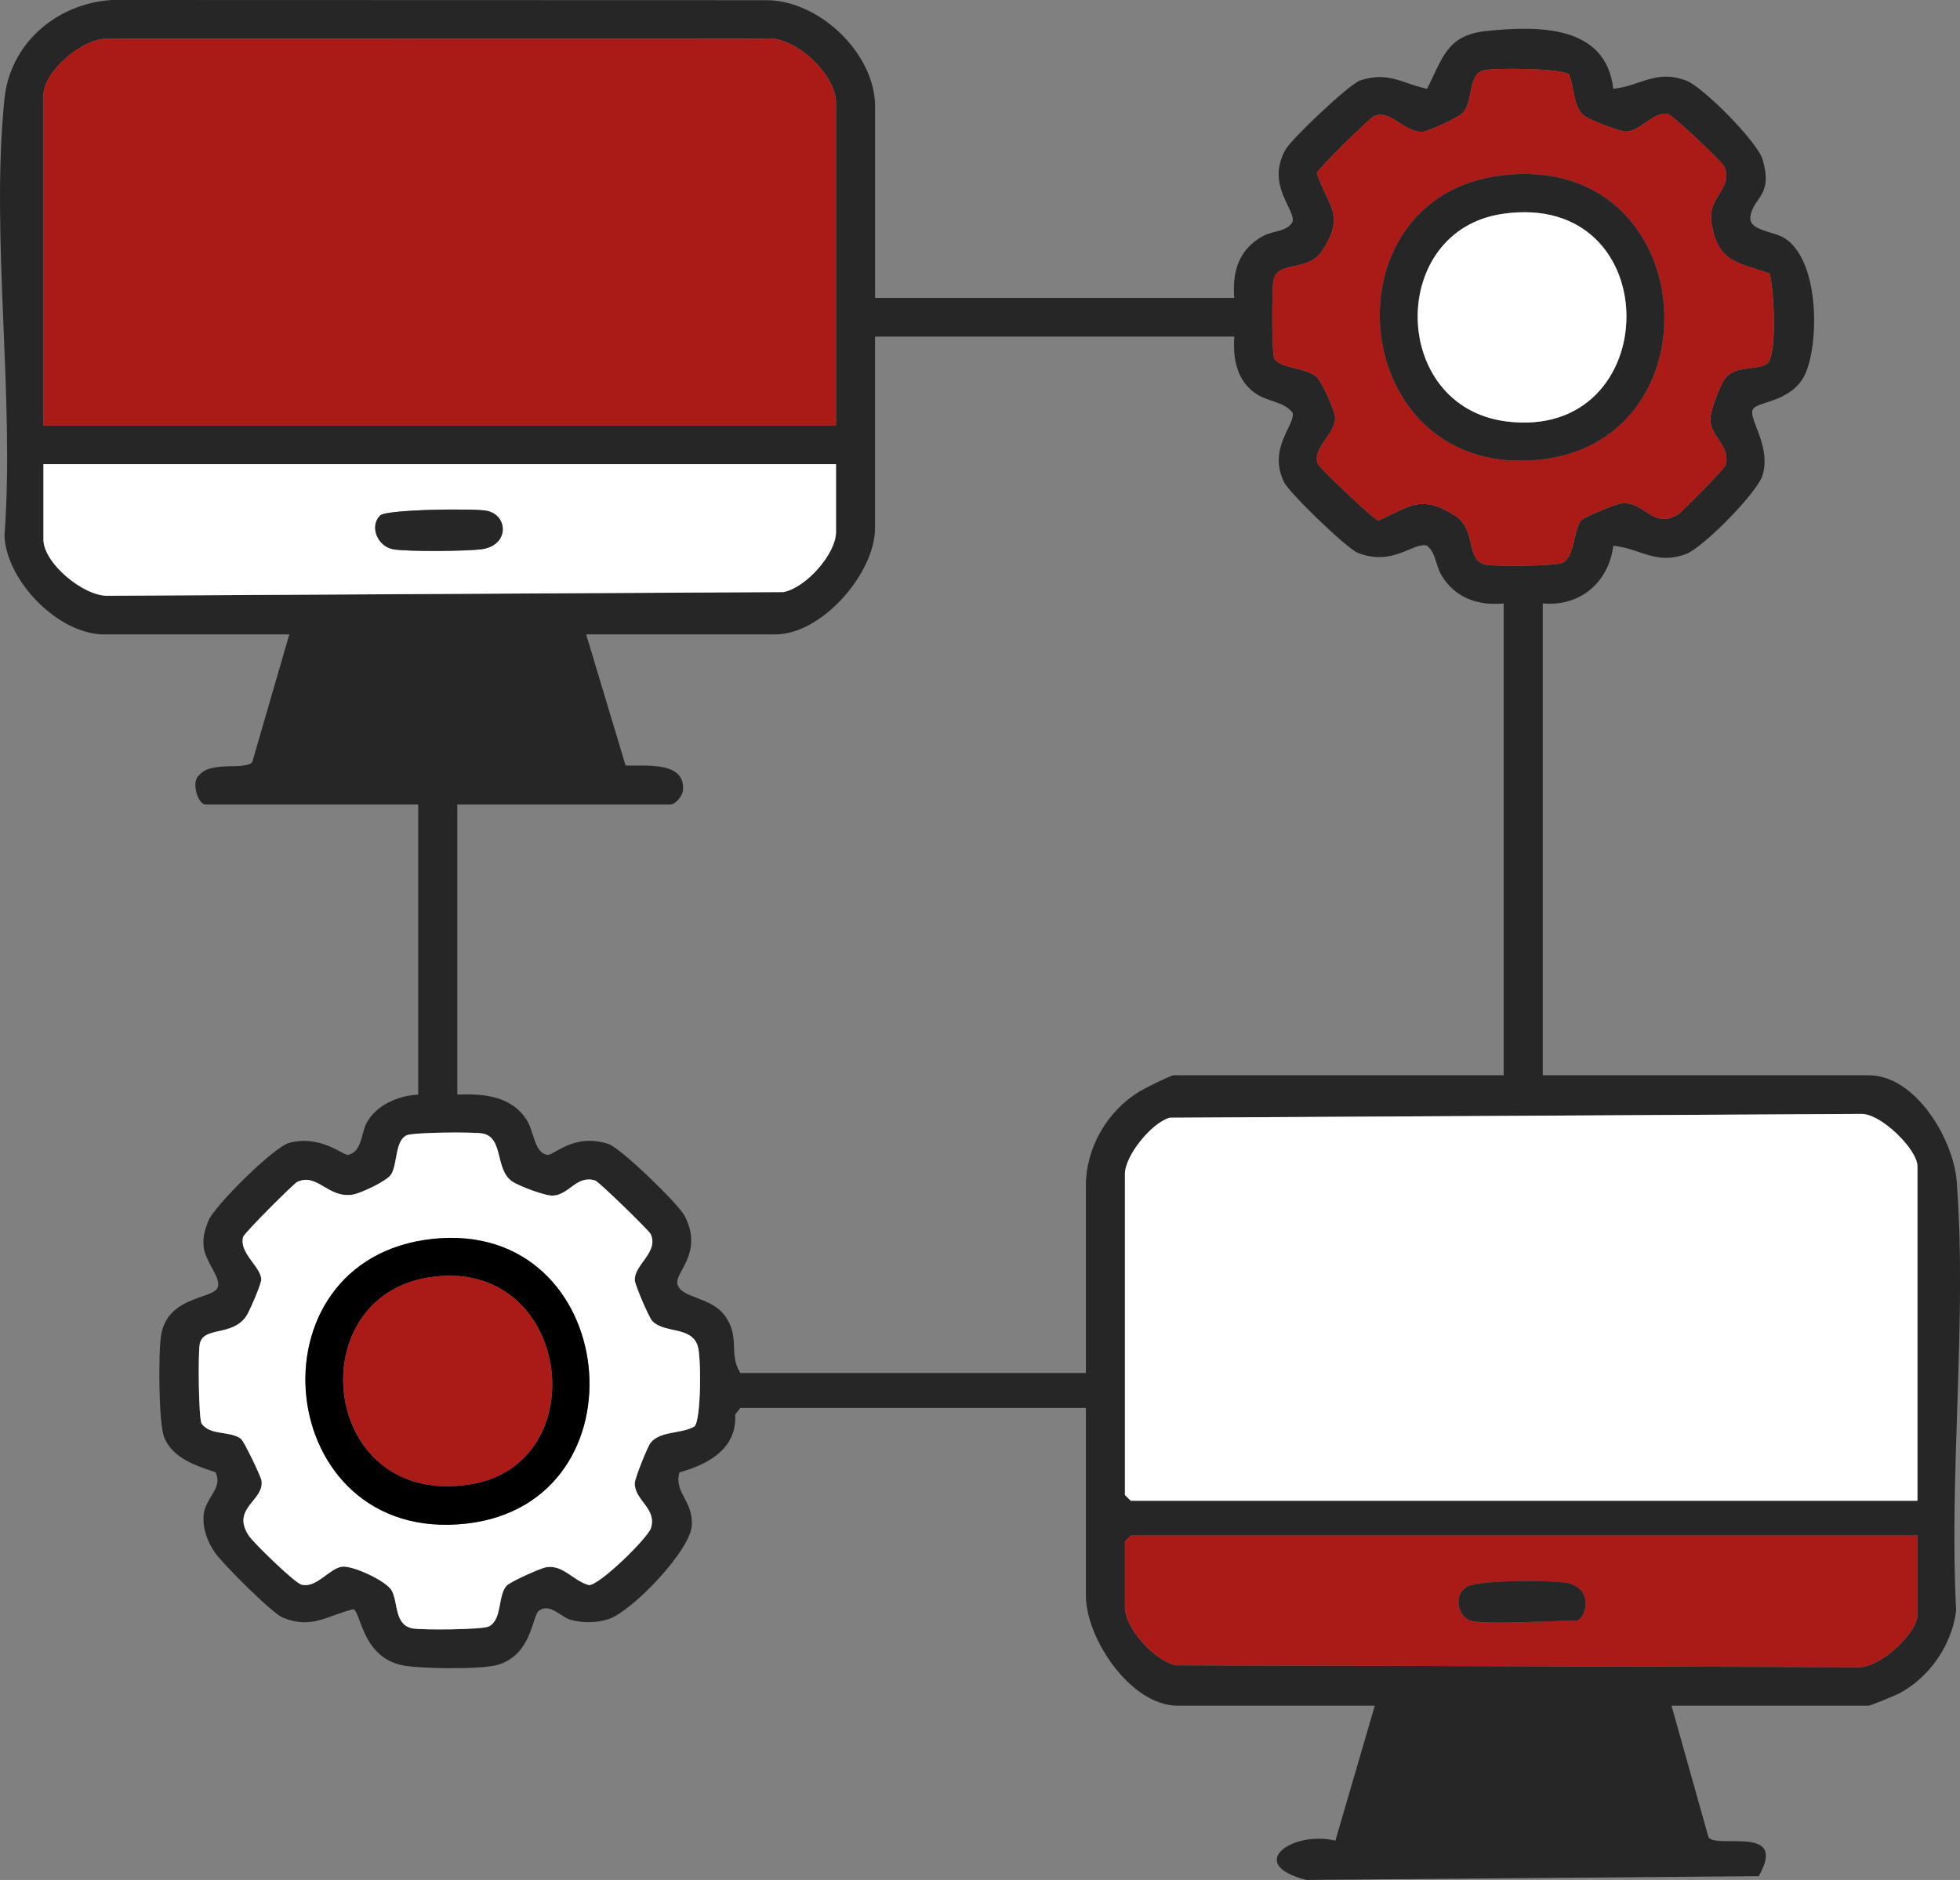
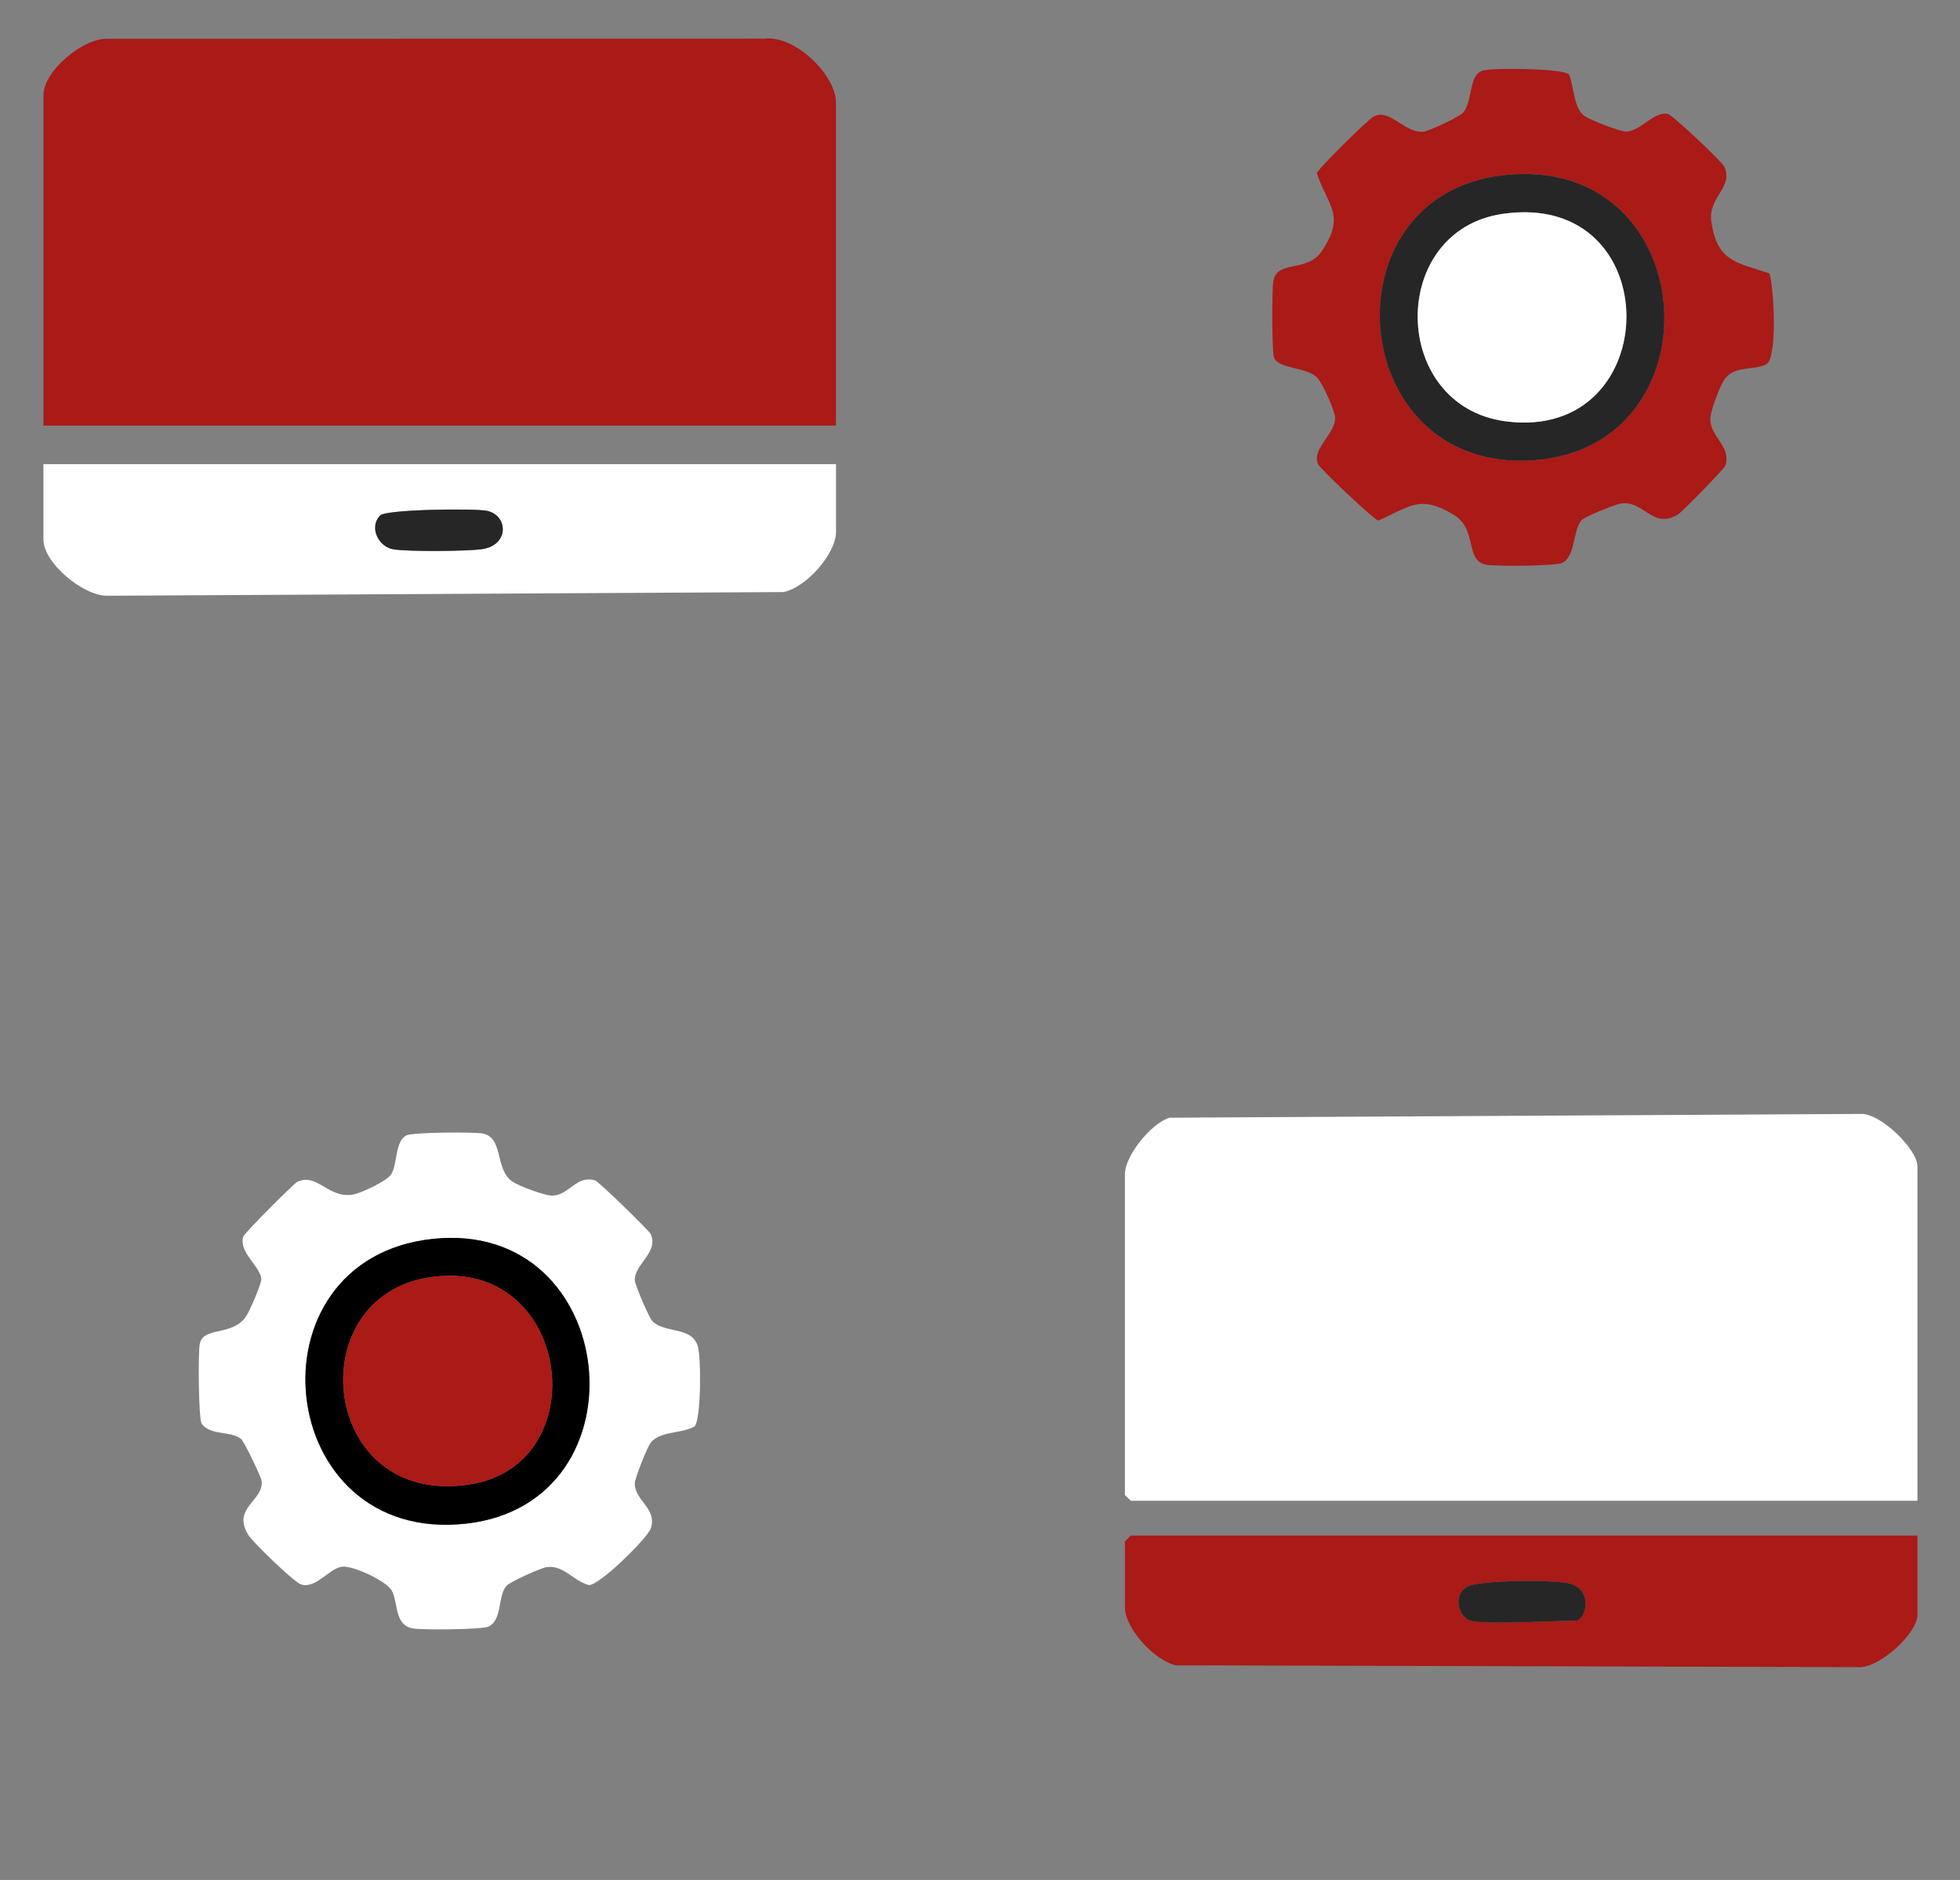
<svg xmlns="http://www.w3.org/2000/svg" width="98" height="94" viewBox="0 0 98 94" fill="none">
  <rect x="0" y="0" width="98" height="94" fill="#808080" stroke="none" />
  <g clip-path="url(#clip0_125_6429)">
-     <path d="M43.752 14.896H61.712C61.608 13.568 61.942 12.455 63.167 11.794C63.66 11.527 64.328 11.605 64.625 11.096C64.802 10.476 63.274 9.264 64.278 7.477C64.576 6.944 67.465 4.201 68.013 4.022C69.439 3.557 70.068 4.165 71.351 4.441C72.128 2.937 72.321 1.762 74.303 1.553C76.885 1.279 80.301 1.235 80.663 4.438C82.019 4.307 82.786 3.459 84.301 4.025C85.149 4.34 87.869 7.094 88.127 7.967C88.662 9.773 87.712 9.83 87.527 10.773C87.373 11.553 88.646 11.538 89.227 11.907C90.938 12.995 90.962 16.93 90.315 18.573C89.715 20.099 87.936 20.045 87.657 20.443C87.352 20.88 88.576 22.249 88.129 23.758C87.871 24.631 85.149 27.385 84.304 27.7C82.789 28.266 82.022 27.419 80.666 27.287C80.436 29.105 79.02 30.343 77.138 30.172V53.765H93.436C95.786 53.765 97.677 56.976 97.836 59.074C98.36 65.98 97.445 73.552 97.807 80.527C97.609 82.217 96.485 83.868 94.962 84.671C94.766 84.774 93.517 85.286 93.434 85.286H83.576L85.425 91.866C85.876 92.468 89.418 91.212 87.936 93.811L65.316 93.997C62.223 93.212 64.617 91.515 66.769 92.034L68.74 85.286H58.883C56.541 85.286 54.295 81.935 54.295 79.775V70.397H37.019L36.76 70.723C36.857 72.428 35.433 73.213 33.975 73.619C33.67 74.621 34.679 75.04 34.588 76.293C34.497 77.546 31.646 80.512 30.478 80.938C29.878 81.157 29.093 81.165 28.486 80.977C28.055 80.845 27.484 80.142 26.95 80.532C26.603 80.785 26.592 82.803 24.822 83.26C23.992 83.475 20.985 83.447 20.12 83.266C18.088 82.842 18.052 80.592 17.668 80.463C16.364 80.77 15.605 81.483 14.135 80.879C13.595 80.656 11.149 78.202 10.76 77.649C10.372 77.096 10.119 76.425 10.184 75.737C10.27 74.872 11.167 74.407 10.776 73.616C9.808 73.288 8.63 72.921 8.207 71.86C7.928 71.157 7.905 67.475 8.071 66.669C8.452 64.82 10.57 64.962 10.87 64.404C11.117 63.944 10.252 63.086 10.184 62.347C10.137 61.854 10.239 61.505 10.411 61.058C10.703 60.309 13.689 57.348 14.463 57.144C16.054 56.725 17.173 57.798 17.407 57.743C18.104 57.588 18.054 56.658 18.333 56.142C18.821 55.245 19.914 54.783 20.91 54.731V40.227H10.27C9.91 40.227 9.529 39.083 9.96 38.76C10.531 38.029 12.257 38.53 12.614 38.104L14.466 31.72H5.2C2.924 31.72 0.313 29.049 0.224 26.785C0.741 19.797 -0.477 11.806 0.224 4.937C0.506 2.173 2.824 0.181 5.584 0L38.382 0.01C41.035 0.062 43.755 2.713 43.755 5.325V14.896H43.752ZM41.801 21.28V5.131C41.801 3.725 39.72 1.726 38.197 1.932L5.396 1.938C4.147 1.881 2.175 3.57 2.175 4.743V21.278H41.801V21.28ZM78.454 3.728C78.188 3.415 74.647 3.377 74.146 3.526C73.406 3.746 73.661 5.048 73.15 5.635C72.957 5.857 71.447 6.559 71.16 6.585C70.229 6.671 69.481 5.394 68.678 5.828C68.388 5.986 65.887 8.461 65.838 8.655C66.391 10.313 67.303 10.76 66.088 12.561C65.358 13.643 63.871 12.985 63.671 14.034C63.592 14.444 63.592 17.562 63.697 17.865C63.898 18.449 65.261 18.34 65.827 18.849C66.101 19.097 66.722 20.497 66.753 20.846C66.826 21.665 65.551 22.432 65.903 23.207C66.007 23.44 68.683 25.977 68.918 26.029C70.501 25.334 71.004 24.701 72.712 25.757C73.883 26.481 73.231 28.031 74.308 28.238C74.77 28.325 77.776 28.305 78.11 28.147C78.773 27.834 78.645 26.501 79.075 26.008C79.216 25.848 80.734 25.235 80.989 25.186C82.192 24.956 82.58 26.488 83.879 25.739C84.08 25.623 86.226 23.435 86.275 23.269C86.557 22.321 85.55 21.874 85.514 20.988C85.498 20.59 85.999 19.291 86.221 18.971C86.719 18.25 87.767 18.542 88.328 18.203C88.888 17.865 88.703 14.411 88.474 13.672C86.81 13.109 85.861 13.091 85.566 11.075C85.386 9.848 86.7 9.375 86.21 8.327C86.095 8.081 83.654 5.764 83.386 5.691C82.65 5.58 82.069 6.536 81.315 6.58C81.031 6.598 79.432 5.973 79.206 5.787C78.653 5.34 78.718 4.356 78.454 3.728ZM61.712 16.831H43.752V26.403C43.752 28.656 41.097 31.72 38.774 31.72H29.307L31.279 38.274C32.22 38.318 34.272 38.029 34.15 39.512C34.126 39.801 33.777 40.227 33.506 40.227H22.866V54.731C24.191 54.672 25.593 54.806 26.347 56.02C26.702 56.594 26.72 57.625 27.346 57.743C27.688 57.808 28.666 56.627 30.426 57.201C31.034 57.4 33.913 60.187 34.225 60.784C35.206 62.652 33.714 63.626 33.871 64.21C34.061 64.923 35.519 64.825 36.226 65.765C37.039 66.85 36.403 67.692 37.019 68.653H54.295V59.275C54.295 57.382 55.37 55.547 56.971 54.576C57.221 54.424 58.533 53.765 58.69 53.765H75.184V30.172C73.896 30.307 72.701 29.868 72.055 28.728C71.773 28.232 71.791 27.636 71.351 27.287C70.694 27.07 69.658 28.346 67.885 27.641C67.337 27.424 64.482 24.659 64.213 24.125C63.355 22.409 64.797 21.221 64.628 20.632C64.208 20.089 63.41 20.087 62.82 19.699C61.837 19.051 61.639 17.937 61.715 16.829L61.712 16.831ZM41.801 23.213H2.173V26.985C2.173 28.152 4.178 29.824 5.393 29.79L39.175 29.607C40.304 29.387 41.801 27.695 41.801 26.599V23.215V23.213ZM95.872 75.04V58.312C95.872 57.477 94.044 55.658 93.045 55.697L58.481 55.886C57.553 56.16 56.246 57.8 56.246 58.699V74.751L56.538 75.04H95.872ZM34.729 71.32C35.057 70.95 35.063 67.845 34.883 67.294C34.559 66.308 33.224 66.682 32.617 66.06C32.442 65.879 31.766 64.287 31.743 64.039C31.667 63.251 32.961 62.624 32.53 61.704C32.447 61.526 29.938 59.079 29.753 59.025C28.819 58.751 28.473 59.735 27.648 59.784C27.26 59.808 25.925 59.294 25.612 59.079C24.728 58.469 25.192 56.88 24.131 56.679C23.677 56.594 20.639 56.614 20.326 56.769C19.741 57.054 19.877 58.203 19.559 58.717C19.35 59.056 18.039 59.666 17.642 59.733C16.404 59.942 15.866 58.632 14.865 59.095C14.682 59.18 12.207 61.657 12.158 61.843C11.934 62.644 13.008 63.306 13.063 63.959C13.081 64.176 12.466 65.595 12.296 65.832C11.579 66.845 10.15 66.302 9.983 67.215C9.9 67.674 9.926 70.88 10.077 71.183C10.518 71.798 11.488 71.531 12.043 71.942C12.205 72.061 13.042 73.82 13.073 74.03C13.23 75.032 11.537 75.404 12.432 76.778C12.666 77.138 14.714 79.122 15.053 79.228C15.806 79.458 16.471 78.401 17.116 78.336C17.658 78.282 19.34 79.057 19.593 79.545C19.908 80.155 19.713 81.251 20.626 81.424C21.09 81.511 24.094 81.488 24.428 81.331C25.111 81.01 24.879 79.827 25.312 79.305C25.487 79.093 27.023 78.414 27.309 78.365C28.162 78.225 28.658 79.049 29.438 79.256C29.946 79.3 32.392 76.9 32.546 76.406C32.851 75.417 31.738 75.04 31.735 74.174C31.735 73.937 32.369 72.348 32.528 72.144C33.01 71.537 34.072 71.712 34.726 71.322L34.729 71.32ZM95.872 76.781H56.538L56.246 77.07V80.359C56.246 81.421 57.709 83.013 58.778 83.266L92.847 83.359C93.927 83.475 95.872 81.672 95.872 80.747V76.781Z" fill="#262626" />
    <path d="M95.872 75.04H56.538L56.246 74.751V58.699C56.246 57.8 57.553 56.16 58.481 55.886L93.045 55.697C94.041 55.659 95.872 57.48 95.872 58.312V75.04Z" fill="white" />
    <path d="M41.801 21.28H2.172V4.746C2.172 3.573 4.144 1.883 5.393 1.94L38.194 1.935C39.717 1.726 41.798 3.728 41.798 5.133V21.28H41.801Z" fill="#AA1A17" />
    <path d="M34.729 71.32C34.074 71.707 33.013 71.531 32.53 72.141C32.369 72.343 31.735 73.932 31.738 74.172C31.738 75.035 32.854 75.415 32.548 76.404C32.395 76.9 29.948 79.297 29.44 79.254C28.66 79.047 28.165 78.223 27.312 78.362C27.025 78.409 25.492 79.091 25.314 79.303C24.881 79.825 25.114 81.005 24.43 81.328C24.096 81.486 21.092 81.509 20.628 81.421C19.718 81.248 19.913 80.153 19.595 79.543C19.342 79.055 17.66 78.28 17.118 78.334C16.474 78.398 15.809 79.455 15.055 79.225C14.716 79.122 12.669 77.138 12.434 76.776C11.54 75.399 13.232 75.03 13.076 74.027C13.044 73.82 12.205 72.061 12.046 71.94C11.493 71.526 10.52 71.795 10.079 71.18C9.928 70.878 9.899 67.672 9.986 67.212C10.152 66.3 11.582 66.843 12.299 65.83C12.468 65.592 13.081 64.174 13.065 63.957C13.013 63.3 11.939 62.642 12.16 61.841C12.213 61.655 14.687 59.177 14.867 59.092C15.869 58.63 16.406 59.937 17.645 59.73C18.041 59.663 19.353 59.053 19.561 58.715C19.88 58.201 19.744 57.051 20.328 56.767C20.641 56.614 23.679 56.591 24.133 56.676C25.194 56.878 24.73 58.469 25.614 59.077C25.927 59.294 27.262 59.805 27.651 59.782C28.475 59.733 28.822 58.748 29.756 59.022C29.941 59.077 32.449 61.526 32.533 61.701C32.963 62.621 31.667 63.249 31.745 64.037C31.769 64.285 32.444 65.876 32.619 66.057C33.227 66.68 34.562 66.305 34.885 67.292C35.065 67.842 35.06 70.95 34.731 71.317L34.729 71.32ZM21.65 61.944C12.202 62.939 13.649 77.287 23.332 76.179C32.46 75.133 31.015 60.957 21.65 61.944Z" fill="white" />
    <path d="M78.454 3.728C78.718 4.358 78.653 5.34 79.205 5.787C79.435 5.971 81.031 6.596 81.315 6.58C82.069 6.536 82.653 5.58 83.386 5.691C83.652 5.764 86.095 8.081 86.21 8.327C86.7 9.376 85.389 9.848 85.566 11.075C85.858 13.091 86.81 13.109 88.474 13.672C88.703 14.408 88.875 17.87 88.328 18.203C87.78 18.537 86.719 18.25 86.221 18.971C85.999 19.288 85.496 20.59 85.514 20.988C85.55 21.874 86.557 22.321 86.275 23.27C86.226 23.435 84.079 25.623 83.879 25.739C82.58 26.488 82.191 24.956 80.989 25.186C80.731 25.235 79.213 25.848 79.075 26.008C78.645 26.501 78.772 27.834 78.11 28.147C77.776 28.305 74.772 28.325 74.308 28.238C73.231 28.031 73.883 26.481 72.712 25.757C71.001 24.701 70.5 25.334 68.918 26.029C68.68 25.977 66.007 23.44 65.903 23.207C65.551 22.433 66.826 21.663 66.753 20.846C66.722 20.497 66.104 19.095 65.827 18.849C65.261 18.34 63.897 18.449 63.697 17.865C63.592 17.563 63.592 14.444 63.67 14.034C63.871 12.985 65.358 13.643 66.088 12.561C67.303 10.758 66.391 10.311 65.838 8.655C65.887 8.461 68.388 5.986 68.678 5.828C69.481 5.394 70.229 6.671 71.16 6.585C71.447 6.56 72.957 5.857 73.15 5.635C73.661 5.048 73.406 3.746 74.146 3.527C74.647 3.379 78.188 3.415 78.454 3.728ZM75.137 8.763C66.171 9.799 67.301 23.647 76.642 23.016C86.103 22.378 85.138 7.608 75.137 8.763Z" fill="#AA1A17" />
    <path d="M95.872 76.781V80.747C95.872 81.671 93.927 83.475 92.847 83.359L58.778 83.266C57.709 83.012 56.246 81.421 56.246 80.359V77.07L56.538 76.781H95.872ZM73.52 81.033C74.274 81.25 77.698 81.033 78.791 81.033C79.258 81.033 79.711 79.55 78.507 79.186C77.818 78.98 73.935 79 73.361 79.328C72.595 79.767 72.947 80.868 73.518 81.033H73.52Z" fill="#AA1A17" />
    <path d="M41.801 23.212V26.597C41.801 27.692 40.304 29.382 39.175 29.604L5.393 29.788C4.178 29.821 2.172 28.15 2.172 26.982V23.21H41.798L41.801 23.212ZM19.009 25.773C18.456 26.32 18.878 27.318 19.65 27.462C20.326 27.589 23.411 27.568 24.122 27.455C25.481 27.24 25.406 25.744 24.326 25.538C23.692 25.416 19.322 25.465 19.009 25.773Z" fill="white" />
    <path d="M21.651 61.944C31.015 60.957 32.46 75.133 23.332 76.179C13.65 77.29 12.202 62.941 21.651 61.944ZM21.447 63.871C14.917 64.902 16.036 75.402 23.499 74.221C29.899 73.208 28.54 62.753 21.447 63.871Z" fill="black" />
    <path d="M75.137 8.763C85.138 7.608 86.103 22.378 76.642 23.016C67.3 23.646 66.171 9.799 75.137 8.763ZM75.134 10.693C69.389 11.527 69.491 20.314 75.296 21.068C83.289 22.107 83.427 9.486 75.134 10.693Z" fill="#262626" />
    <path d="M73.52 81.034C72.949 80.871 72.597 79.77 73.364 79.329C73.937 78.998 77.82 78.977 78.509 79.186C79.714 79.551 79.257 81.034 78.793 81.034C77.701 81.034 74.276 81.251 73.523 81.034H73.52Z" fill="#262626" />
    <path d="M19.009 25.773C19.322 25.465 23.69 25.416 24.326 25.538C25.406 25.744 25.481 27.24 24.122 27.455C23.411 27.566 20.326 27.589 19.65 27.462C18.878 27.318 18.456 26.32 19.009 25.773Z" fill="#262626" />
    <path d="M21.447 63.871C28.54 62.753 29.899 73.208 23.499 74.221C16.035 75.402 14.917 64.902 21.447 63.871Z" fill="#AA1A17" />
    <path d="M75.134 10.693C83.427 9.486 83.289 22.107 75.296 21.068C69.491 20.314 69.392 11.527 75.134 10.693Z" fill="white" />
  </g>
  <defs>
    <clipPath id="clip0_125_6429">
      <rect width="98" height="94" fill="white" />
    </clipPath>
  </defs>
</svg>